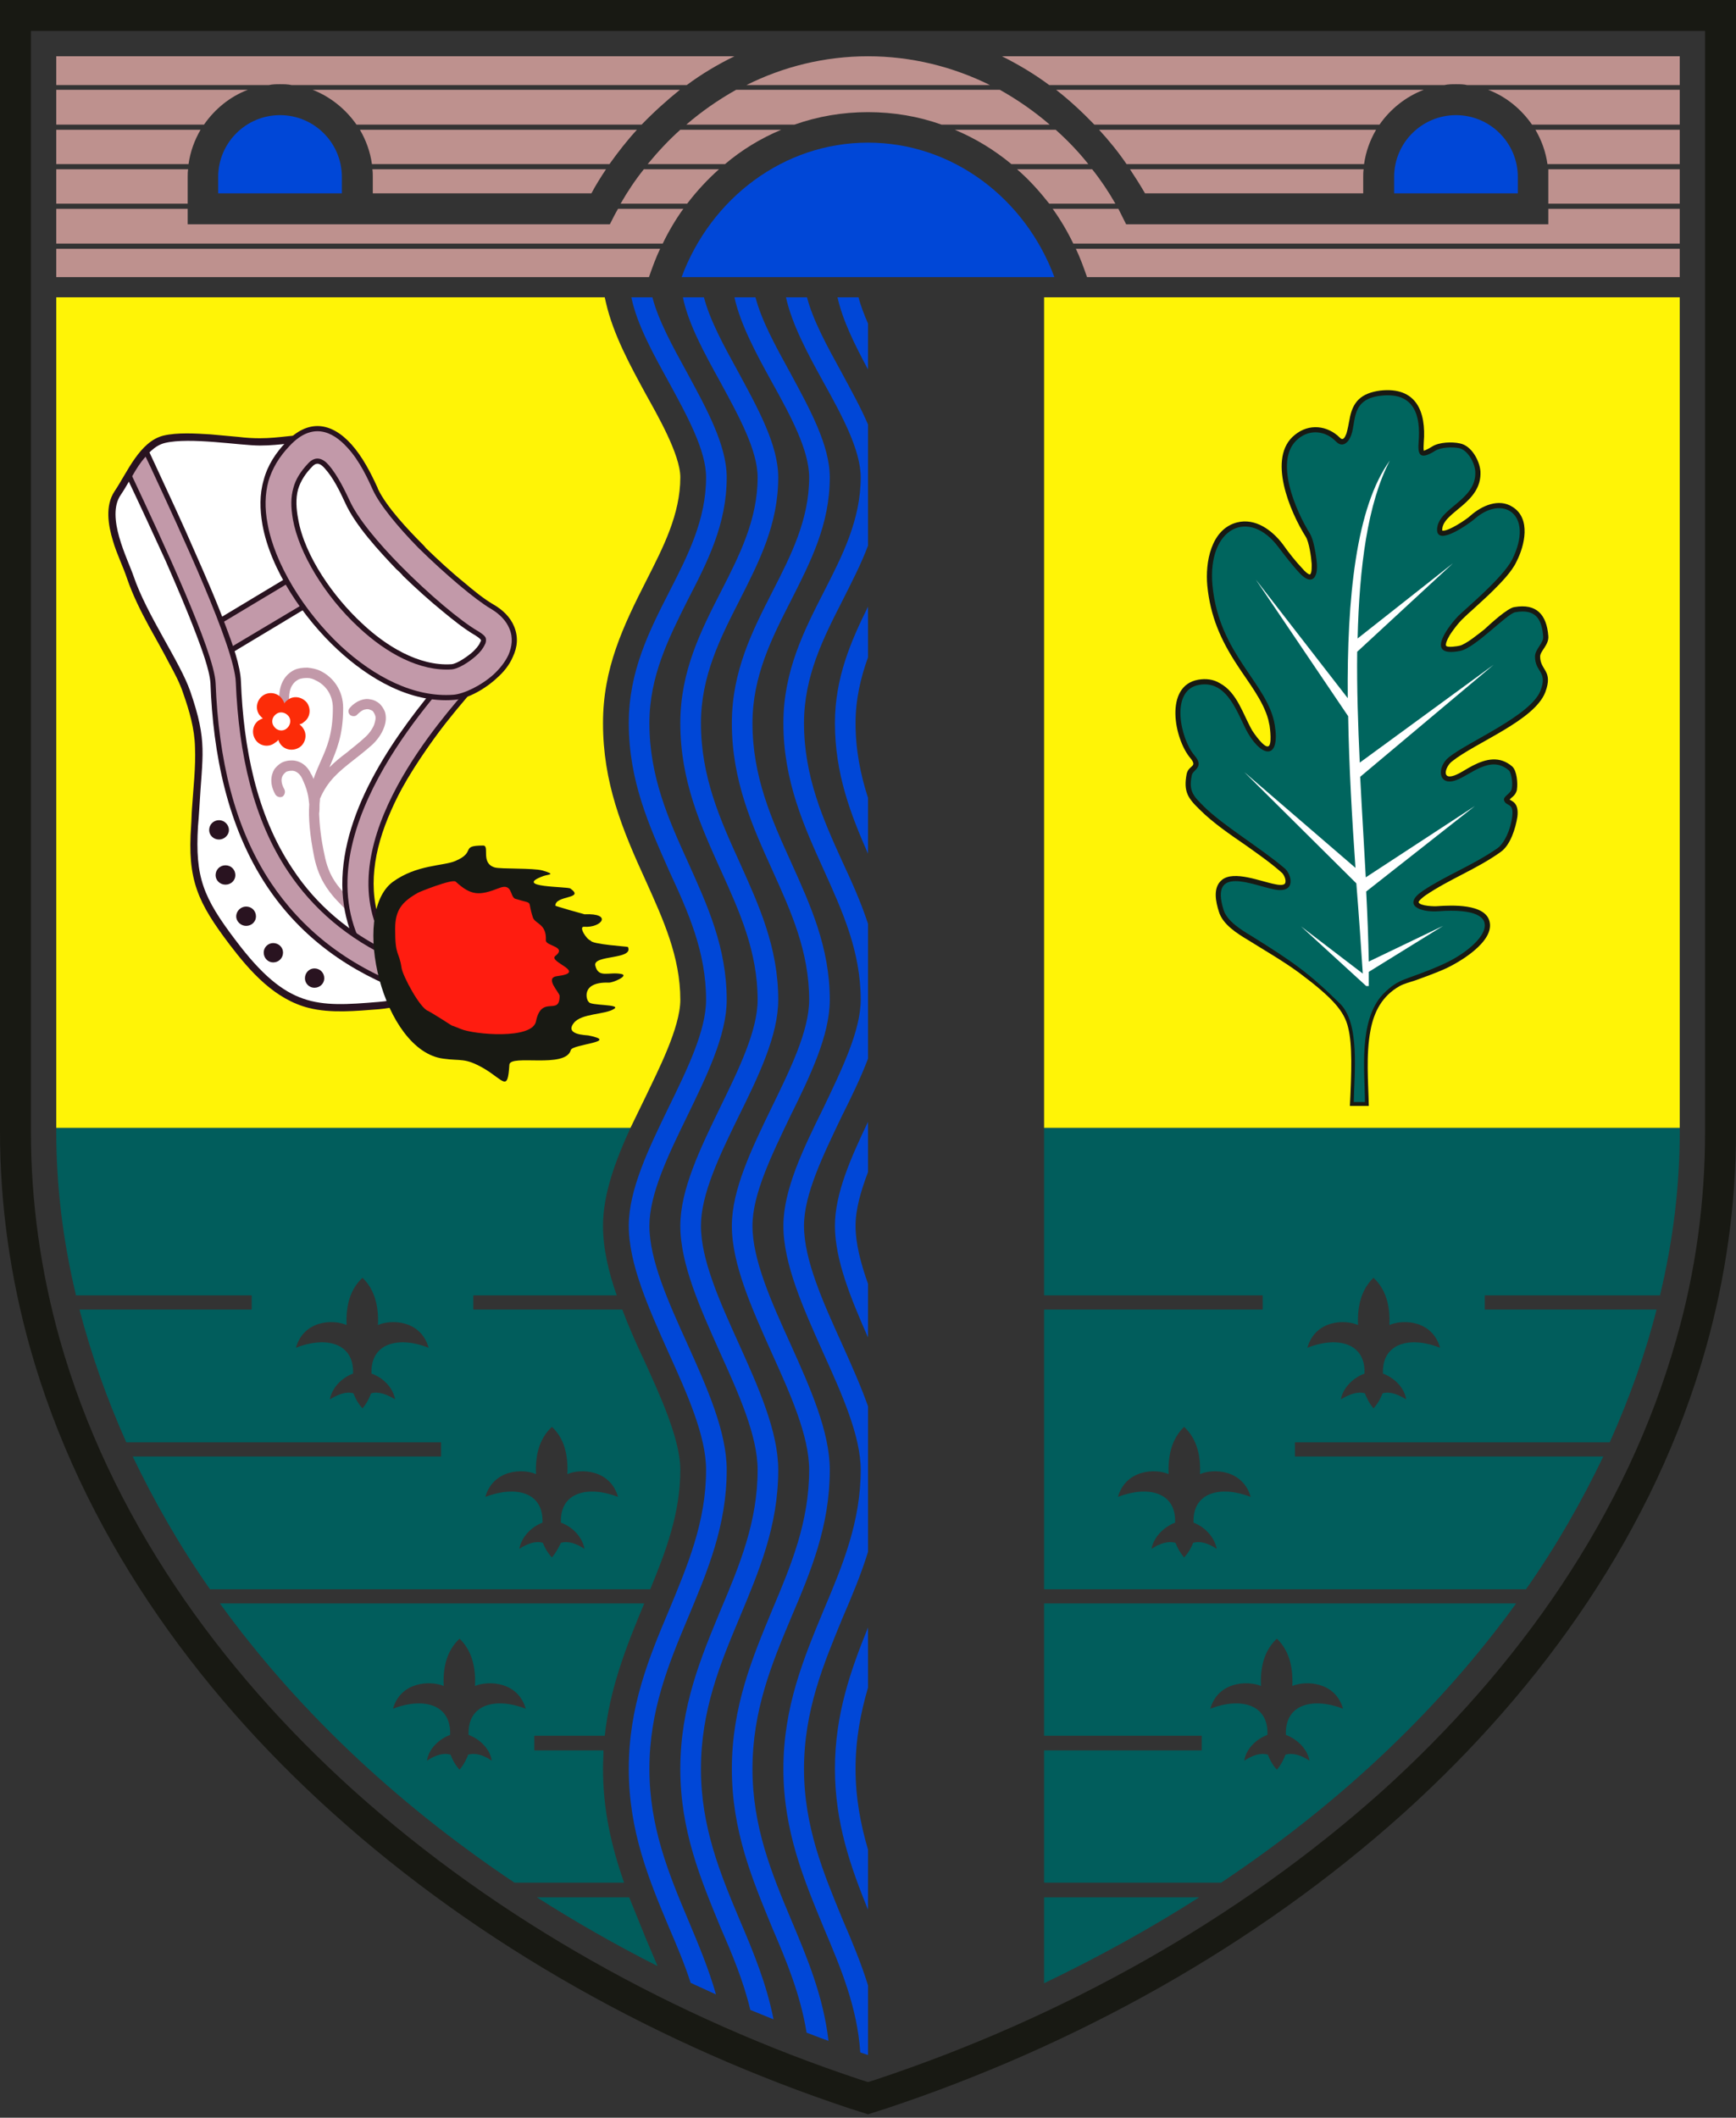
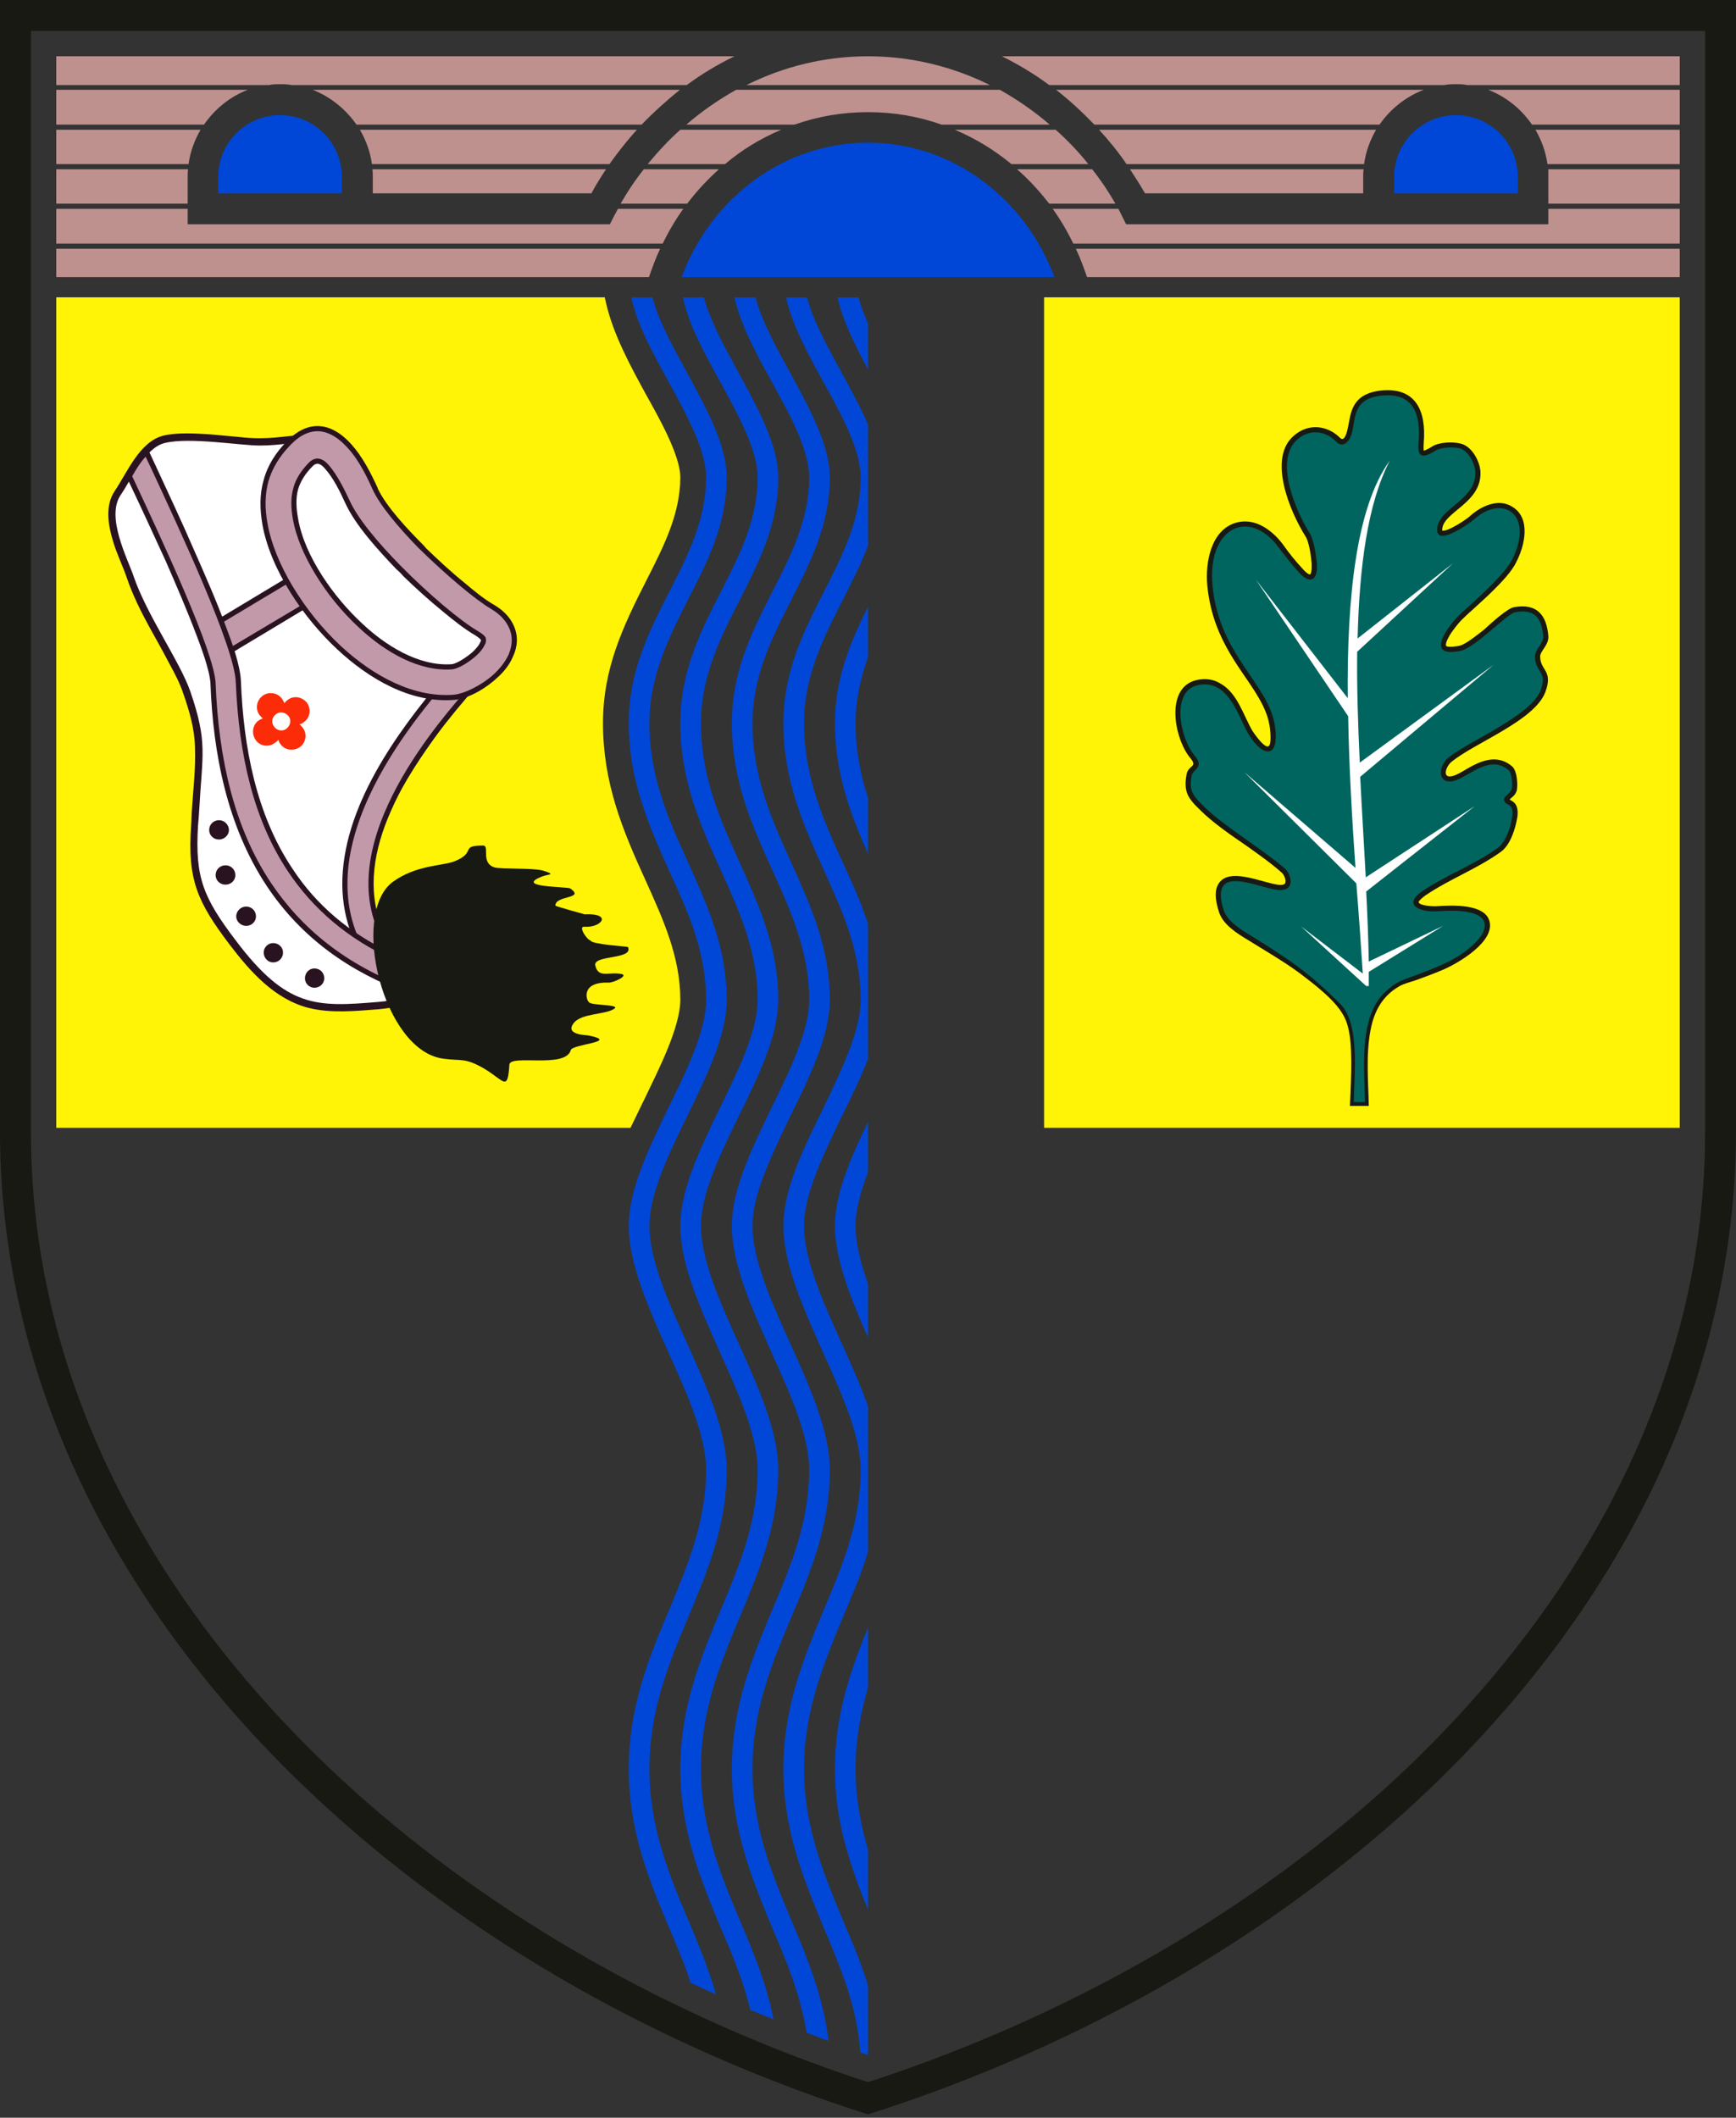
<svg xmlns="http://www.w3.org/2000/svg" xml:space="preserve" width="4.042in" height="4.929in" version="1.1" style="shape-rendering:geometricPrecision; text-rendering:geometricPrecision; image-rendering:optimizeQuality; fill-rule:evenodd; clip-rule:evenodd" viewBox="0 0 4042 4929">
  <rect x="0" y="0" width="4042" height="4929" fill="#333333" stroke="none" />
  <defs>
    <style type="text/css">
   
    .fil2 {fill:#0047D7}
    .fil11 {fill:#00655E}
    .fil3 {fill:#015D5C}
    .fil0 {fill:#181913}
    .fil6 {fill:#291320}
    .fil1 {fill:#BE918E}
    .fil9 {fill:#FC2C08}
    .fil10 {fill:#FF1C10}
    .fil4 {fill:#FFF406}
    .fil7 {fill:white}
    .fil5 {fill:#0047D7;fill-rule:nonzero}
    .fil8 {fill:#C299A9;fill-rule:nonzero}
    .fil12 {fill:white;fill-rule:nonzero}
   
  </style>
  </defs>
  <g id="Layer_x0020_1">
    <g id="_1025587856">
      <path class="fil0" d="M1980 4908c-440,-146 -861,-378 -1205,-688 -325,-292 -586,-660 -705,-1083 -46,-164 -70,-333 -70,-503 0,-834 0,-1668 0,-2503l0 -131 131 0c630,0 1260,0 1890,0 630,0 1260,0 1890,0l131 0 0 131c0,835 0,1669 0,2503 0,170 -24,339 -70,503 -119,423 -380,791 -704,1083 -345,310 -766,542 -1206,688l-41 13 -41 -13zm22 -68c-430,-143 -842,-370 -1179,-673 -315,-284 -568,-639 -684,-1050 -44,-157 -67,-319 -67,-483 0,-834 0,-1668 0,-2503l0 -59 59 0c630,0 1260,0 1890,0 630,0 1260,0 1890,0l59 0 0 59c0,835 0,1669 0,2503 0,164 -22,326 -67,483 -116,411 -369,766 -683,1050 -338,303 -750,530 -1180,673l-19 6 -19 -6z" />
      <path class="fil1" d="M131 645l0 -66 1406 0c-10,21 -18,43 -26,66l-1380 0zm0 -78l0 -81 306 0 0 36 904 0 59 0 20 0c6,-12 12,-24 19,-36l152 0c-18,25 -34,52 -48,81l-1412 0zm0 -93l0 -80 307 0c-1,6 -1,12 -1,18l0 38 0 20 0 4 -306 0zm0 -92l0 -80 336 0c-14,24 -24,51 -28,80l-308 0zm0 -92l0 -81 446 0c-42,16 -77,45 -102,81l-344 0zm0 -92l0 -67 1579 0c-39,19 -76,41 -111,67l-920 0c-9,-2 -18,-2 -27,-2l0 0c-9,0 -17,0 -26,2l-495 0zm1452 11c-31,25 -61,52 -89,81l-664 0c-25,-36 -61,-65 -102,-81l855 0zm-100 93c-23,25 -44,52 -64,80l-553 0c-4,-29 -14,-56 -28,-80l645 0zm-72 92c-12,18 -24,37 -34,56l-509 0 0 -38c0,-6 0,-12 -1,-18l544 0zm34 80c16,-28 34,-55 54,-80l175 0c-27,24 -52,51 -74,80l-155 0zm63 -92c24,-29 49,-56 76,-80l235 0c-48,20 -92,47 -131,80l-180 0zm90 -92c36,-31 75,-58 116,-81l614 0c41,23 80,50 116,81l-252 0c-53,-19 -111,-29 -171,-29 -60,0 -117,10 -171,29l-252 0zm140 -92c86,-43 182,-67 283,-67 101,0 197,24 284,67l-567 0zm720 104c27,24 53,51 76,80l-179 0c-40,-33 -84,-60 -132,-80l235 0zm85 92c20,25 38,52 54,80l-154 0c-23,-29 -47,-56 -75,-80l175 0zm61 92c6,12 12,24 18,36l20 0 59 0 904 0 0 -36 306 0 0 81 -1412 0c-14,-29 -30,-56 -48,-81l153 0zm1001 -12l0 -4 0 -20 0 -38c0,-6 0,-12 0,-18l306 0 0 80 -306 0zm-2 -92c-4,-29 -14,-56 -28,-80l336 0 0 80 -308 0zm-36 -92c-25,-36 -60,-65 -102,-81l446 0 0 81 -344 0zm-151 -92c-8,-2 -17,-2 -26,-2l0 0c-9,0 -18,0 -27,2l-920 0c-35,-26 -72,-48 -110,-67l1578 0 0 67 -495 0zm-101 11c-42,16 -78,45 -103,81l-664 0c-28,-29 -57,-56 -89,-81l856 0zm-111 93c-14,24 -24,51 -28,80l-553 0c-19,-28 -41,-55 -64,-80l645 0zm-29 92c-1,6 -1,12 -1,18l0 38 -508 0c-11,-19 -23,-38 -35,-56l544 0zm736 185l0 66 -1380 0c-8,-23 -16,-45 -26,-66l1406 0z" />
      <path class="fil2" d="M2021 332c197,0 366,130 434,313l-868 0c68,-183 237,-313 434,-313z" />
      <path class="fil2" d="M796 450l0 -38c0,-80 -65,-144 -144,-144 -79,0 -144,64 -144,144l0 38 288 0zm2450 0l0 -38c0,-80 65,-144 144,-144 79,0 144,64 144,144l0 38 -288 0z" />
-       <path class="fil3" d="M1531 4576c-99,-50 -193,-104 -281,-160l215 0c12,30 25,62 38,94 9,22 19,44 28,66zm1667 -1602c-28,27 -38,65 -36,110 -32,-14 -100,-11 -118,53 70,-28 136,-11 133,60 -22,8 -49,29 -55,60 20,-12 39,-19 56,-14 3,8 9,22 20,35 12,-13 18,-27 21,-35 17,-5 35,2 55,14 -5,-31 -32,-52 -54,-60 -3,-71 63,-88 133,-60 -18,-64 -86,-67 -118,-53 2,-45 -8,-83 -37,-110zm-2354 0c-29,27 -39,65 -37,110 -32,-14 -100,-11 -118,53 70,-28 136,-11 133,60 -22,8 -48,29 -54,60 20,-12 38,-19 55,-14 3,8 9,22 21,35 11,-13 17,-27 20,-35 17,-5 36,2 56,14 -6,-31 -32,-52 -55,-60 -3,-71 63,-88 133,-60 -18,-64 -86,-67 -118,-53 2,-45 -8,-83 -36,-110zm441 347c-29,27 -39,65 -37,110 -32,-14 -100,-10 -118,53 71,-27 136,-11 133,60 -22,8 -48,30 -54,61 20,-13 39,-19 55,-14 3,8 9,21 21,34 11,-13 17,-26 21,-34 16,-5 35,1 55,14 -6,-31 -32,-53 -55,-61 -3,-71 63,-87 133,-60 -18,-63 -86,-67 -118,-53 2,-45 -7,-83 -36,-110zm1472 0c-28,27 -38,65 -36,110 -32,-14 -100,-10 -118,53 70,-27 136,-11 133,60 -22,8 -49,30 -55,61 20,-13 39,-19 56,-14 3,8 9,21 20,34 12,-13 18,-26 21,-34 17,-5 35,1 55,14 -6,-31 -32,-53 -54,-61 -3,-71 63,-87 133,-60 -18,-63 -86,-67 -118,-53 2,-45 -8,-83 -37,-110zm216 493c-29,27 -39,65 -37,110 -32,-13 -100,-10 -118,53 70,-27 136,-11 133,61 -22,8 -49,29 -54,60 20,-13 38,-19 55,-14 3,8 9,22 21,35 11,-13 17,-27 20,-35 17,-5 36,1 56,14 -6,-31 -33,-52 -55,-60 -3,-72 63,-88 133,-61 -18,-63 -86,-66 -118,-53 2,-45 -8,-83 -36,-110zm-1903 0c-29,27 -39,65 -37,110 -32,-13 -100,-10 -118,53 70,-27 136,-11 133,61 -22,8 -49,29 -54,60 20,-13 38,-19 55,-14 3,8 9,22 21,35 11,-13 17,-27 20,-35 17,-5 36,1 55,14 -5,-31 -32,-52 -54,-60 -3,-72 63,-88 133,-61 -18,-63 -86,-66 -118,-53 2,-45 -8,-83 -36,-110zm128 568c-287,-192 -515,-414 -686,-650l988 0c-44,105 -80,199 -92,308l-164 0 0 34 161 0c0,14 -1,28 -1,43 0,97 20,181 49,265l-255 0zm-709 -683c-71,-101 -130,-205 -180,-309l718 0 0 -33 -733 0c-46,-103 -82,-206 -109,-309l401 0 0 -33 -409 0c-31,-129 -46,-256 -46,-381l0 -9 1337 0c-33,72 -64,152 -64,228 0,53 13,108 32,162l-334 0 0 33 347 0c16,43 35,85 53,123 30,67 82,176 82,250 0,100 -33,188 -70,278l-1025 0zm1942 917c129,-62 250,-129 361,-200l-361 0 0 200zm412 -234c288,-192 516,-414 687,-650l-1099 0 0 308 367 0 0 34 -367 0 0 308 412 0zm710 -683c71,-101 130,-205 180,-309l-718 0 0 -33 733 0c46,-103 83,-206 109,-309l-400 0 0 -33 408 0c31,-129 46,-256 46,-381l0 -9 -1480 0 0 390 509 0 0 33 -509 0 0 651 1122 0z" />
      <path class="fil4" d="M131 2625l0 -1933 1277 0 3 13c17,74 57,147 93,213 26,47 80,140 80,193 0,86 -40,163 -78,238 -56,110 -102,207 -102,334 0,138 44,246 100,368 40,89 80,176 80,276 0,65 -53,167 -81,226 -11,23 -23,47 -35,72l-1337 0z" />
      <polygon class="fil4" points="3911,2625 3911,692 2431,692 2431,2625 " />
      <path class="fil5" d="M2021 4445c-40,-99 -77,-202 -77,-328 0,-127 37,-230 77,-329l0 16 0 124c-17,58 -29,120 -29,189 0,68 12,130 29,188l0 140zm0 -1332c-40,-91 -77,-181 -77,-260 0,-75 37,-158 77,-242l0 117c-17,45 -29,87 -29,125 0,41 12,87 29,135l0 125zm0 -1126c-40,-91 -77,-186 -77,-304 0,-105 37,-190 77,-271l0 118c-17,47 -29,98 -29,153 0,64 12,121 29,174l0 130zm0 -1127c-31,-58 -59,-114 -71,-168l49 0c5,20 13,40 22,61l0 107zm-413 3755c-14,-44 -32,-86 -50,-128 -47,-112 -94,-225 -94,-370 0,-145 47,-259 94,-370 43,-104 86,-205 86,-326 0,-79 -44,-177 -88,-274 -46,-103 -92,-205 -92,-294 0,-84 46,-179 92,-274 44,-90 88,-180 88,-252 0,-112 -42,-205 -86,-300 -46,-104 -94,-209 -94,-344 0,-121 48,-215 95,-307 43,-84 85,-167 85,-265 0,-63 -44,-143 -87,-222 -37,-67 -74,-134 -87,-197l49 0c14,54 47,114 80,174 46,85 93,170 93,245 0,110 -45,197 -91,286 -44,88 -89,177 -89,286 0,125 45,225 90,324 45,100 90,198 90,320 0,83 -47,178 -93,273 -44,90 -87,180 -87,253 0,79 44,177 88,274 46,102 92,205 92,294 0,131 -45,236 -90,344 -45,107 -90,216 -90,352 0,135 45,244 90,351 24,57 48,114 65,174 -20,-9 -39,-18 -59,-27zm139 63c-16,-67 -42,-129 -69,-191 -46,-112 -94,-225 -94,-370 0,-145 48,-259 94,-370 44,-104 86,-205 86,-326 0,-79 -44,-177 -88,-274 -46,-103 -92,-205 -92,-294 0,-84 46,-179 92,-274 44,-90 88,-180 88,-252 0,-112 -42,-205 -85,-300 -47,-104 -95,-209 -95,-344 0,-121 48,-215 95,-307 43,-84 85,-167 85,-265 0,-63 -44,-143 -87,-222 -37,-67 -74,-134 -87,-197l49 0c14,54 47,114 80,174 46,85 93,170 93,245 0,110 -45,197 -90,286 -45,88 -90,177 -90,286 0,125 45,225 90,324 45,100 90,198 90,320 0,83 -46,178 -93,273 -44,90 -87,180 -87,253 0,79 44,177 88,274 46,102 92,205 92,294 0,131 -45,236 -90,344 -45,107 -90,216 -90,352 0,135 45,244 90,351 32,75 63,150 79,232 -18,-7 -36,-15 -54,-22zm131 53c-14,-87 -46,-165 -80,-244 -46,-112 -94,-225 -94,-370 0,-145 48,-259 94,-370 44,-104 86,-205 86,-326 0,-79 -44,-177 -88,-274 -46,-103 -92,-205 -92,-294 0,-84 46,-179 92,-274 44,-90 88,-180 88,-252 0,-112 -42,-205 -85,-300 -47,-104 -95,-209 -95,-344 0,-121 48,-215 95,-307 43,-84 85,-167 85,-265 0,-63 -43,-143 -87,-222 -37,-67 -73,-134 -87,-197l49 0c14,54 47,114 80,174 46,85 93,170 93,245 0,110 -45,197 -90,286 -45,88 -90,177 -90,286 0,125 45,225 90,324 45,100 90,198 90,320 0,83 -46,178 -93,273 -43,90 -87,180 -87,253 0,79 44,177 88,274 46,102 92,205 92,294 0,131 -44,236 -90,344 -45,107 -90,216 -90,352 0,135 45,244 90,351 38,90 75,179 87,282 -18,-6 -34,-13 -51,-19zm125 46c-7,-106 -46,-198 -85,-290 -46,-112 -94,-225 -94,-370 0,-145 48,-259 94,-370 44,-104 86,-205 86,-326 0,-79 -44,-177 -88,-274 -46,-103 -92,-205 -92,-294 0,-84 46,-179 93,-274 43,-90 87,-180 87,-252 0,-112 -42,-205 -85,-300 -47,-104 -95,-209 -95,-344 0,-121 48,-215 95,-307 43,-84 85,-167 85,-265 0,-63 -43,-143 -87,-222 -37,-67 -73,-134 -87,-197l49 0c14,54 47,114 80,174 22,41 45,82 62,122l0 282c-16,43 -38,85 -59,127 -45,88 -90,177 -90,286 0,125 45,225 90,324 22,47 43,94 59,143l0 314c-17,45 -39,90 -62,136 -43,90 -87,180 -87,253 0,79 44,177 88,274 22,49 44,98 61,146l0 339c-16,52 -37,102 -59,153 -44,107 -90,216 -90,352 0,135 46,244 90,351 22,51 43,101 59,153l0 162c-6,-2 -12,-4 -18,-6z" />
      <path class="fil6" d="M882 2349c-53,4 -111,10 -163,-3 -79,-20 -136,-84 -184,-147 -75,-99 -99,-151 -90,-277 1,-13 1,-27 2,-40 3,-46 9,-97 7,-143 -1,-43 -13,-84 -27,-124 -8,-25 -21,-49 -33,-71 -15,-29 -31,-57 -47,-86 -19,-35 -38,-73 -51,-111 -10,-30 -24,-57 -33,-88 -11,-36 -19,-82 4,-116 29,-43 58,-115 113,-129 33,-8 77,-5 110,-3 22,2 44,4 66,6 16,2 33,3 49,3 93,0 159,-39 221,56 86,129 152,229 274,327 45,36 59,80 39,135 -6,16 -20,35 -30,49 -16,22 -34,45 -51,68 -44,58 -87,117 -123,181 -49,88 -93,201 -58,301 6,16 15,31 24,45 15,22 32,42 47,64 12,17 26,40 20,62 -10,33 -58,38 -86,41z" />
      <path class="fil7" d="M881 2332c-144,12 -213,15 -332,-143 -76,-100 -95,-147 -88,-266 1,-11 2,-24 3,-40 7,-128 20,-155 -21,-274 -24,-69 -101,-177 -132,-268 -14,-41 -65,-138 -30,-189 25,-36 56,-110 103,-121 58,-14 175,6 221,6 98,0 151,-38 208,48 89,136 151,230 277,331 30,24 55,58 33,116 -27,73 -345,376 -262,610 34,96 176,177 20,190z" />
      <polygon class="fil6" points="722,1410 519,1532 476,1460 679,1338 " />
      <polygon class="fil8" points="706,1406 523,1515 493,1464 675,1355 " />
      <path class="fil6" d="M510 1909c12,0 23,10 23,23 0,12 -11,22 -23,22 -13,0 -23,-10 -23,-22 0,-13 10,-23 23,-23zm222 345c13,0 23,10 23,23 0,12 -10,22 -23,22 -12,0 -22,-10 -22,-22 0,-13 10,-23 22,-23zm-96 -59c13,0 23,10 23,22 0,13 -10,23 -23,23 -12,0 -22,-10 -22,-23 0,-12 10,-22 22,-22zm-63 -85c13,0 23,10 23,23 0,12 -10,22 -23,22 -12,0 -23,-10 -23,-22 0,-13 11,-23 23,-23zm-48 -96c13,0 23,10 23,23 0,12 -10,22 -23,22 -13,0 -23,-10 -23,-22 0,-13 10,-23 23,-23z" />
-       <path class="fil8" d="M832 1663c-4,5 -12,5 -17,1 -5,-5 -5,-12 0,-17 7,-8 16,-14 24,-17 8,-3 16,-4 24,-2 8,1 15,5 21,10 5,5 9,11 12,18 4,12 3,26 -3,40 -5,13 -15,27 -27,38 -16,14 -31,26 -44,36 -33,26 -59,47 -77,89 0,5 -1,10 -1,15 0,6 0,13 -1,20l0 0c1,26 4,57 13,98 9,44 27,66 42,83 9,11 40,35 43,48 2,6 -2,13 -8,14 -9,3 -47,-40 -54,-47 -15,-18 -36,-43 -47,-93 -11,-54 -14,-94 -12,-125 -1,-10 -2,-18 -4,-26 -3,-13 -8,-24 -13,-35 -6,-12 -16,-18 -25,-17 -4,0 -8,1 -11,2 -3,2 -6,5 -8,8 -5,7 -5,19 3,33 3,6 1,13 -4,17 -6,3 -13,1 -17,-5 -13,-23 -11,-44 -2,-59 5,-6 10,-11 17,-15 6,-3 14,-5 21,-5 18,-1 37,9 47,31 3,4 4,8 6,12 5,-15 11,-28 17,-42 14,-31 28,-63 28,-123 0,-32 -18,-54 -39,-64 -7,-4 -14,-6 -21,-6 -7,0 -14,1 -19,3 -13,6 -23,20 -23,44 0,7 -5,12 -11,12 -7,0 -12,-5 -12,-12 0,-35 15,-56 36,-66 9,-4 19,-5 30,-5 10,1 21,3 31,8 28,14 52,44 52,86 0,65 -16,99 -30,133l-2 5c12,-12 25,-23 40,-34 13,-11 28,-22 43,-36 9,-8 17,-19 21,-29 3,-9 5,-17 2,-23 -1,-3 -3,-6 -5,-9 -3,-2 -6,-3 -9,-4 -4,-1 -8,0 -12,1 -5,2 -10,6 -15,11z" />
      <path class="fil9" d="M612 1619c14,-10 35,-7 45,8 2,3 4,6 5,10 2,-3 5,-6 8,-8 14,-11 34,-7 45,7 10,15 7,35 -8,45 -3,3 -6,4 -10,5 3,2 6,5 8,8 11,14 7,35 -7,45 -15,10 -35,7 -45,-7 -3,-4 -4,-7 -5,-10 -2,3 -5,5 -8,7 -14,11 -35,8 -45,-7 -10,-15 -7,-35 7,-45 3,-2 7,-4 10,-5 -3,-2 -5,-5 -8,-8 -10,-14 -7,-34 8,-45zm60 48c7,9 4,22 -5,29 -9,7 -22,5 -29,-5 -7,-9 -5,-22 5,-29 9,-7 22,-4 29,5z" />
      <path class="fil6" d="M1105 1601c-5,7 -11,14 -17,21 -69,81 -135,167 -178,266 -40,90 -55,183 -22,266 15,36 60,92 72,112 -17,17 -29,2 -46,19 -3,-3 -9,-6 -12,-9 -8,-8 -15,7 -23,-2 -52,-60 -81,-131 -82,-214 -1,-179 126,-355 237,-485 5,-6 10,-12 15,-18 3,-3 5,-7 8,-10 18,15 37,30 56,45 -3,3 -5,6 -8,9z" />
      <path class="fil8" d="M1096 1594c-4,5 -10,11 -17,20 -78,91 -335,393 -163,612 9,10 9,25 19,35l-24 30c-258,-251 44,-605 132,-708 7,-8 12,-14 16,-19l37 30z" />
      <path class="fil6" d="M348 1053l14 30c31,67 62,133 91,200 26,59 52,118 74,178 13,34 33,89 34,126 6,151 35,308 120,435 57,87 134,149 222,192 12,1 31,27 40,41 21,30 23,58 5,56 -132,-48 -246,-127 -327,-249 -92,-139 -125,-308 -131,-472 -2,-31 -22,-84 -33,-113 -22,-58 -47,-116 -72,-173 -28,-61 -56,-122 -85,-183 -12,-10 31,-73 48,-68z" />
      <path class="fil8" d="M339 1063l12 25c70,151 195,418 198,500 7,168 41,320 122,441 57,85 137,156 248,206 19,26 35,48 33,65 -147,-54 -250,-139 -321,-245 -86,-129 -122,-289 -129,-465 -3,-73 -125,-334 -194,-481l0 -1c9,-16 19,-32 31,-45z" />
      <path class="fil6" d="M880 1138c20,42 71,96 103,128 3,3 6,6 9,10 29,28 58,55 89,80 20,17 44,37 68,51 21,12 39,29 48,51 10,24 8,48 -3,71 -8,19 -22,36 -37,49 -24,23 -67,49 -100,51 -102,8 -199,-50 -271,-117 -78,-72 -156,-185 -175,-291 -6,-35 -7,-70 3,-104 9,-34 28,-63 52,-88 51,-54 105,-47 152,5 26,29 45,66 61,101l1 3 0 0zm171 408c14,-1 40,-20 50,-29 6,-6 14,-14 17,-22 1,-1 2,-4 2,-5 -2,-4 -10,-9 -13,-11 -26,-15 -52,-36 -75,-55 -32,-26 -63,-54 -93,-83 -5,-6 -10,-11 -16,-16 -40,-42 -96,-102 -120,-156 -12,-26 -27,-57 -47,-79 -9,-10 -18,-16 -29,-4 -15,15 -27,33 -33,53 -6,22 -4,46 0,68 15,88 84,184 149,244 54,51 131,100 208,95z" />
      <path class="fil8" d="M1052 1558c13,-1 37,-14 57,-32 9,-8 16,-17 20,-26 3,-5 3,-11 2,-15 -2,-5 -8,-10 -18,-16 -40,-23 -115,-86 -181,-153 -52,-53 -99,-109 -118,-151l0 0c-9,-19 -27,-58 -49,-83 -13,-15 -30,-22 -47,-4 -18,19 -30,38 -35,58 -6,21 -6,44 -1,73 14,78 74,178 153,251 65,61 143,103 217,98zm97 12c-29,26 -69,45 -93,47 -92,7 -185,-42 -262,-113 -88,-82 -155,-194 -171,-285 -7,-37 -6,-69 2,-99 9,-30 25,-57 50,-83 51,-54 98,-35 134,5 29,31 49,76 59,98l0 0c16,35 58,86 106,135 63,62 133,121 169,142 22,13 36,29 43,46 9,21 6,42 -2,61 -8,17 -20,32 -35,46z" />
      <path class="fil0" d="M1152 2019c-34,-10 -11,-51 -27,-51 -55,0 -15,15 -65,36 -28,12 -90,8 -146,49 -99,75 -22,393 118,411 42,6 50,-3 95,23 47,28 55,55 59,-9 2,-25 131,10 143,-34 4,-14 116,-19 41,-34 -5,-1 -56,-1 -34,-29 18,-23 73,-19 94,-33 17,-11 -57,-7 -59,-16 -5,-2 -21,-47 46,-45 9,1 48,-16 30,-20 -29,-6 -54,11 -61,-20 -5,-25 90,-13 76,-43 -1,-1 -85,-6 -87,-15 -9,-2 -29,-33 -15,-32 41,3 67,-32 1,-29 -1,0 -68,-19 -68,-20 0,-25 70,-15 35,-40 -7,-5 -136,-2 -63,-29 11,-4 32,-3 -2,-13 -22,-6 -97,-3 -111,-7z" />
-       <path class="fil10" d="M1200 2092c46,14 26,0 41,44 6,15 32,14 30,53 0,13 50,14 22,36 -18,14 77,38 4,47 -30,4 6,38 6,46 0,48 -42,-4 -55,59 -8,43 -144,31 -175,18 -3,-1 -19,-8 -21,-8 -1,-1 -52,-33 -55,-34 -19,-6 -59,-81 -62,-100 -6,-41 -15,-25 -15,-91 0,-44 16,-63 53,-84 3,-2 80,-33 88,-26 36,33 55,33 101,15 32,-13 25,21 38,25z" />
      <path class="fil0" d="M3187 2574l-44 0c4,-79 6,-142 -4,-182 -9,-39 -37,-70 -113,-127 -38,-28 -80,-52 -120,-77 -25,-15 -59,-36 -68,-66 -7,-22 -15,-56 7,-74 28,-23 91,4 124,10 4,1 20,4 23,-2 4,-7 -3,-22 -9,-26 -26,-23 -55,-43 -83,-63 -35,-24 -76,-52 -106,-82 -28,-27 -39,-42 -31,-84 5,-21 26,-15 9,-36 -38,-44 -62,-169 18,-183 18,-3 35,-1 50,8 41,22 54,73 76,111 4,6 27,40 37,36 9,-3 4,-42 3,-48 -1,-5 -2,-10 -3,-14 -12,-45 -48,-89 -73,-128 -38,-58 -62,-113 -69,-184 -5,-53 8,-131 69,-147 43,-11 82,18 107,51 14,20 30,40 47,58 2,3 13,13 16,12 5,-3 4,-21 4,-25 -1,-15 -6,-51 -14,-63 -36,-57 -91,-185 -25,-237 33,-27 76,-22 105,7 8,8 12,-3 15,-10 3,-10 5,-22 7,-32 7,-42 27,-62 72,-68 83,-9 107,48 101,121 0,3 -1,14 0,19 5,-1 17,-8 20,-10 16,-10 46,-11 64,-7 27,5 46,40 48,65 4,74 -87,94 -89,135 0,1 0,2 0,3 13,3 58,-27 66,-35 26,-23 66,-41 98,-20 43,27 28,90 9,127 -11,24 -37,50 -55,68 -15,15 -30,28 -45,42 -9,8 -19,17 -27,25 -9,9 -18,21 -25,31 -3,4 -15,24 -12,30 3,5 27,1 31,0 15,-3 45,-28 58,-38 13,-12 54,-50 70,-52 52,-9 75,18 79,67 2,21 -19,35 -19,48 0,33 31,32 12,83 -25,66 -162,117 -217,161 -15,11 -26,44 5,33 14,-5 29,-16 43,-23 31,-16 63,-23 92,2 11,10 13,39 11,53 0,2 -1,5 -2,7 -4,9 -11,12 -15,17 5,4 22,7 18,40 -4,26 -16,66 -39,82 -56,40 -119,63 -175,101 -3,2 -16,12 -16,16 3,9 38,10 45,9 32,-2 109,-6 120,35 13,48 -73,98 -108,113 -21,9 -43,17 -65,25 -12,4 -25,7 -36,13 -41,23 -60,60 -68,103 -11,57 -5,122 -4,176z" />
      <path class="fil11" d="M2803 1877c-24,-24 -36,-35 -28,-73 3,-13 30,-18 6,-46 -32,-37 -58,-152 11,-164 68,-12 90,71 114,113 35,59 75,59 62,-20 -16,-97 -130,-163 -145,-325 -12,-134 85,-181 154,-88 10,13 31,41 49,60 27,29 43,13 40,-23 -2,-23 -8,-56 -16,-69 -31,-49 -87,-173 -27,-221 28,-23 64,-18 88,7 14,14 28,4 35,-15 12,-33 -1,-84 69,-92 79,-9 93,47 88,108 -2,27 1,44 39,20 13,-8 39,-9 55,-6 20,4 37,34 38,55 3,67 -87,84 -89,134 -1,42 78,-16 86,-23 67,-60 141,-12 89,93 -22,43 -109,115 -126,132 -13,13 -86,99 5,81 35,-7 109,-87 128,-90 49,-9 62,18 65,56 2,15 -19,30 -19,47 0,37 30,34 13,79 -22,58 -166,118 -213,155 -30,24 -25,69 16,54 34,-12 80,-60 123,-23 5,4 10,26 7,42 -2,13 -21,18 -18,28 5,15 23,4 19,37 -4,33 -19,63 -34,74 -59,41 -120,63 -175,100 -48,33 -5,50 37,47 175,-13 108,81 7,125 -86,38 -96,28 -136,68 -58,62 -42,183 -42,251l-26 0c1,-66 15,-183 -32,-229 -74,-73 -111,-98 -207,-158 -22,-13 -56,-34 -64,-60 -33,-105 67,-58 117,-48 54,11 41,-36 25,-49 -55,-47 -144,-100 -188,-144z" />
      <path class="fil12" d="M3187 2295l-6 0 -152 -139 144 110c-4,-64 -9,-135 -15,-210l-261 -259 259 223c-8,-114 -15,-235 -17,-353l-215 -318 214 276c-2,-232 19,-444 98,-553 -52,100 -71,248 -75,414l222 -175 -223 206c-1,84 2,171 6,258l312 -228 -311 261c4,80 9,159 13,234l254 -166 -253 199c3,57 5,112 6,163l173 -83 -173 107 0 33z" />
    </g>
  </g>
</svg>